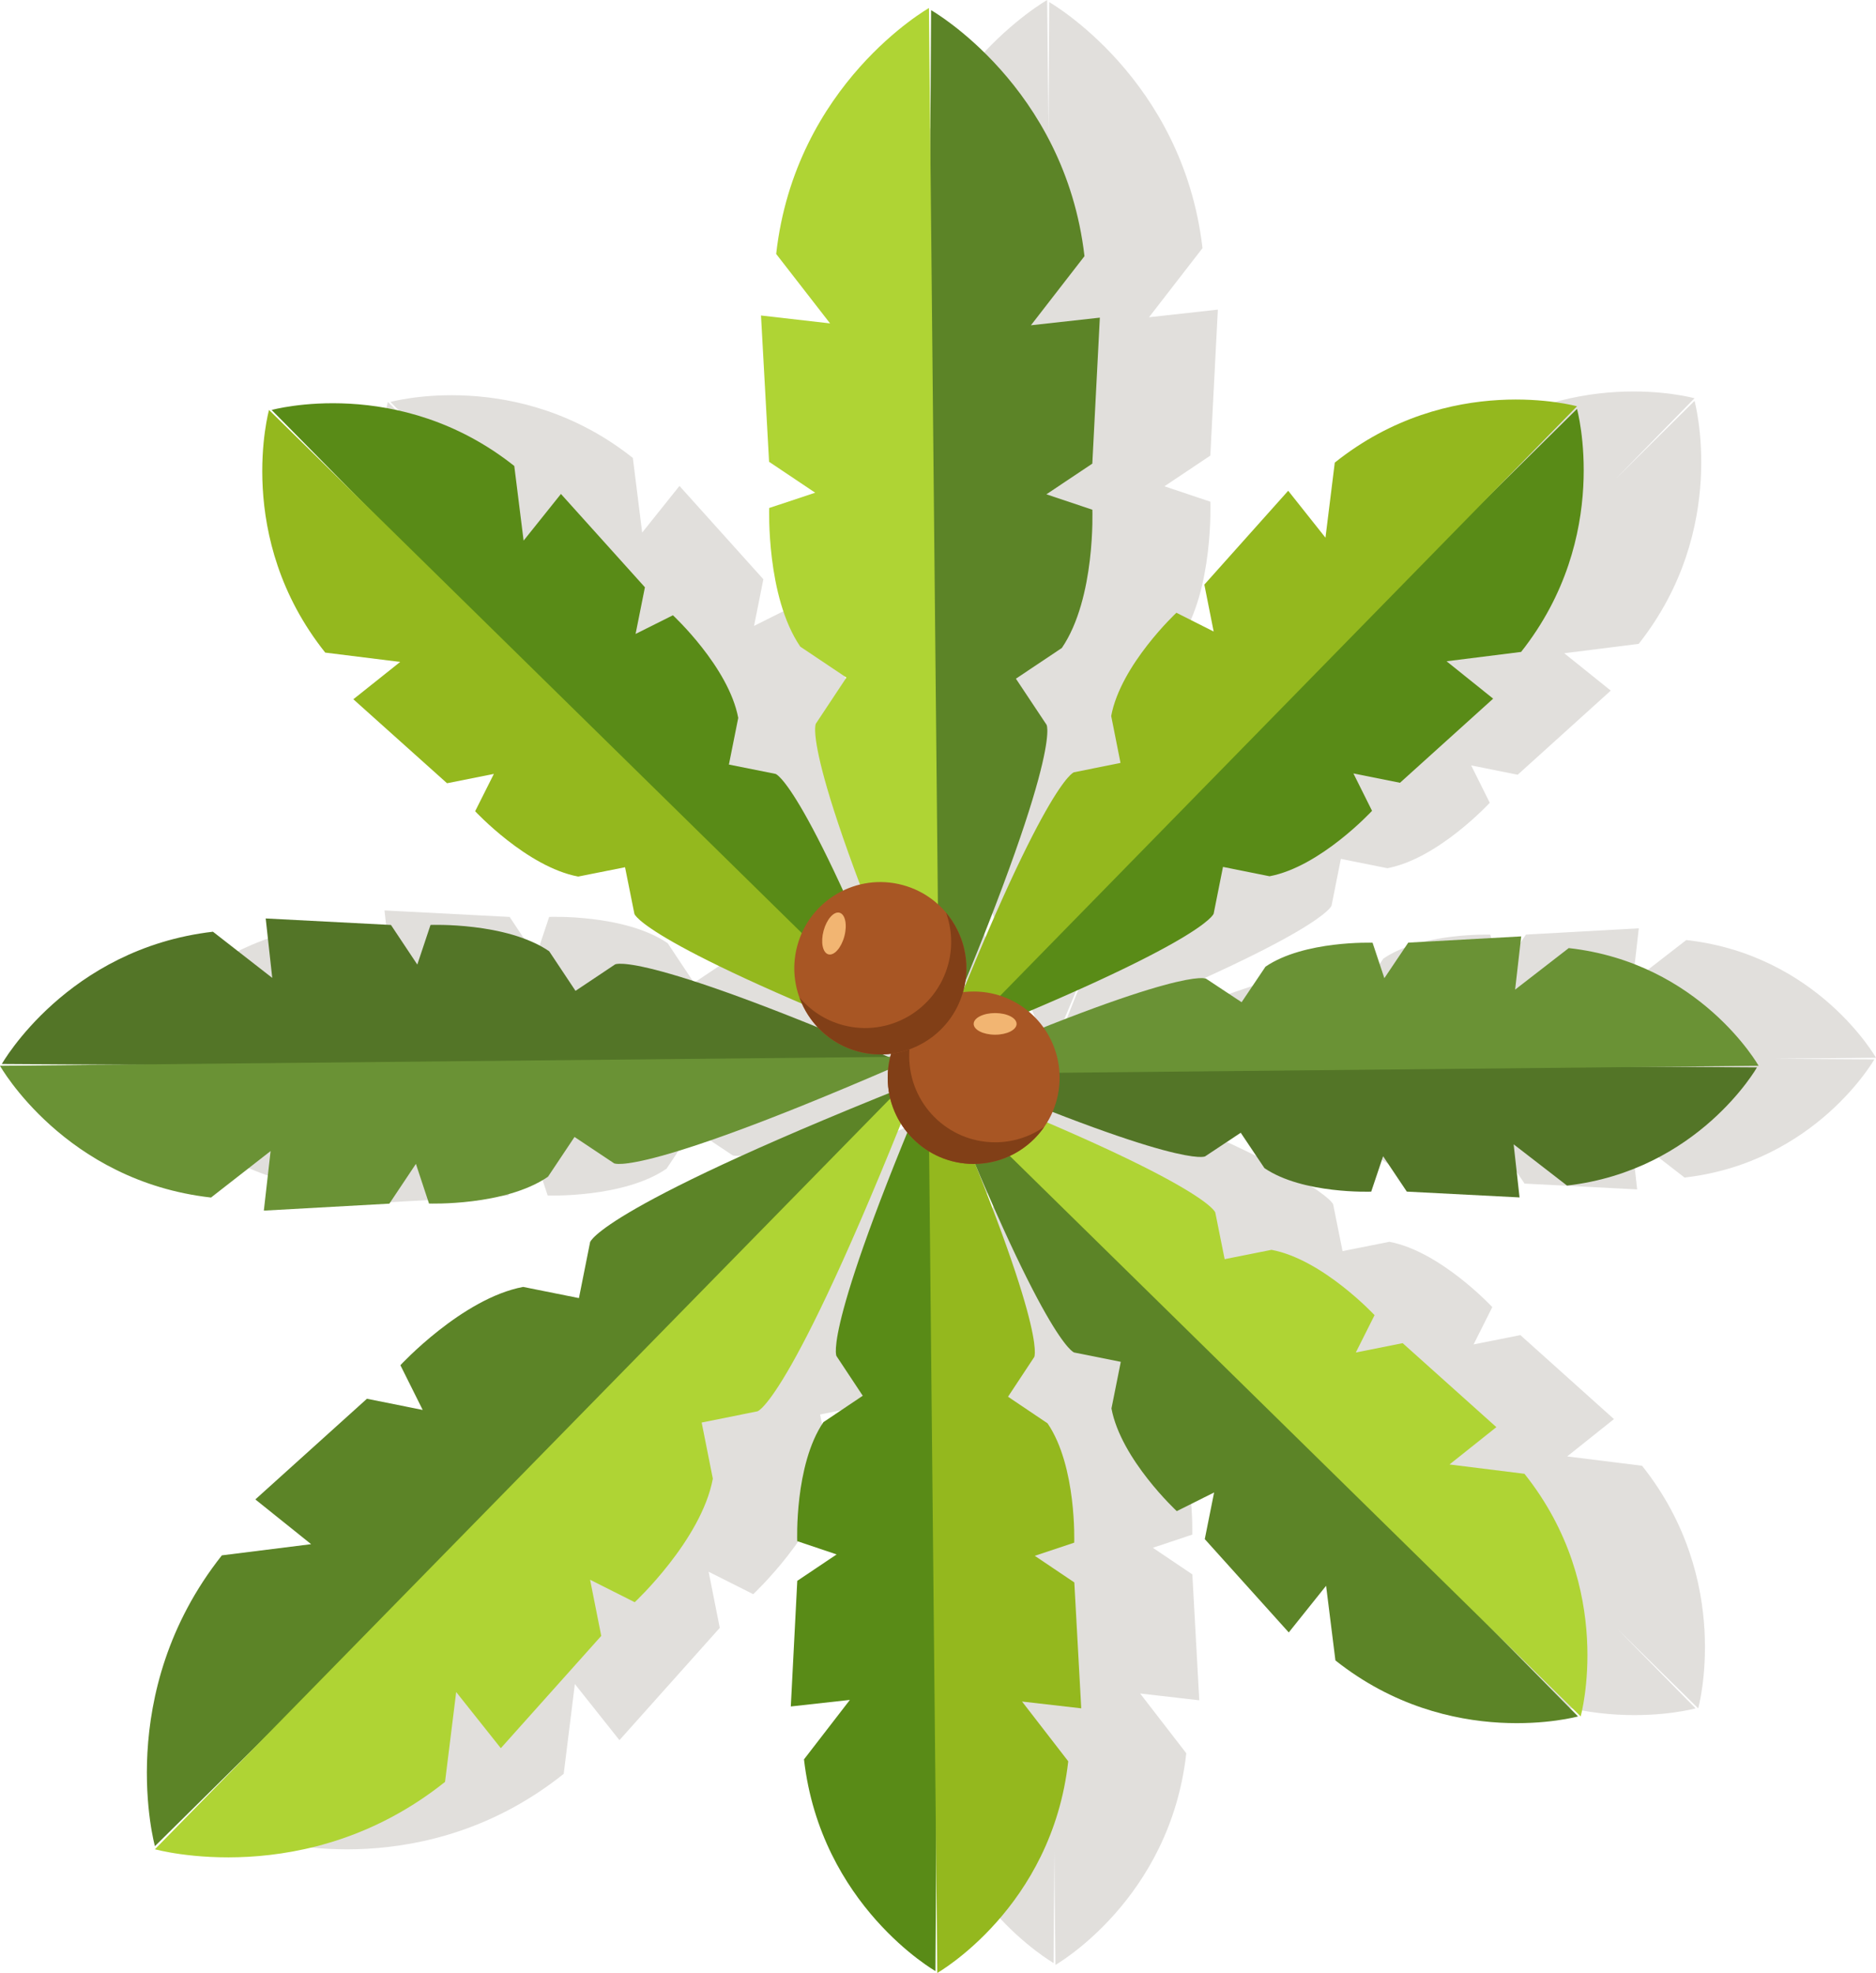
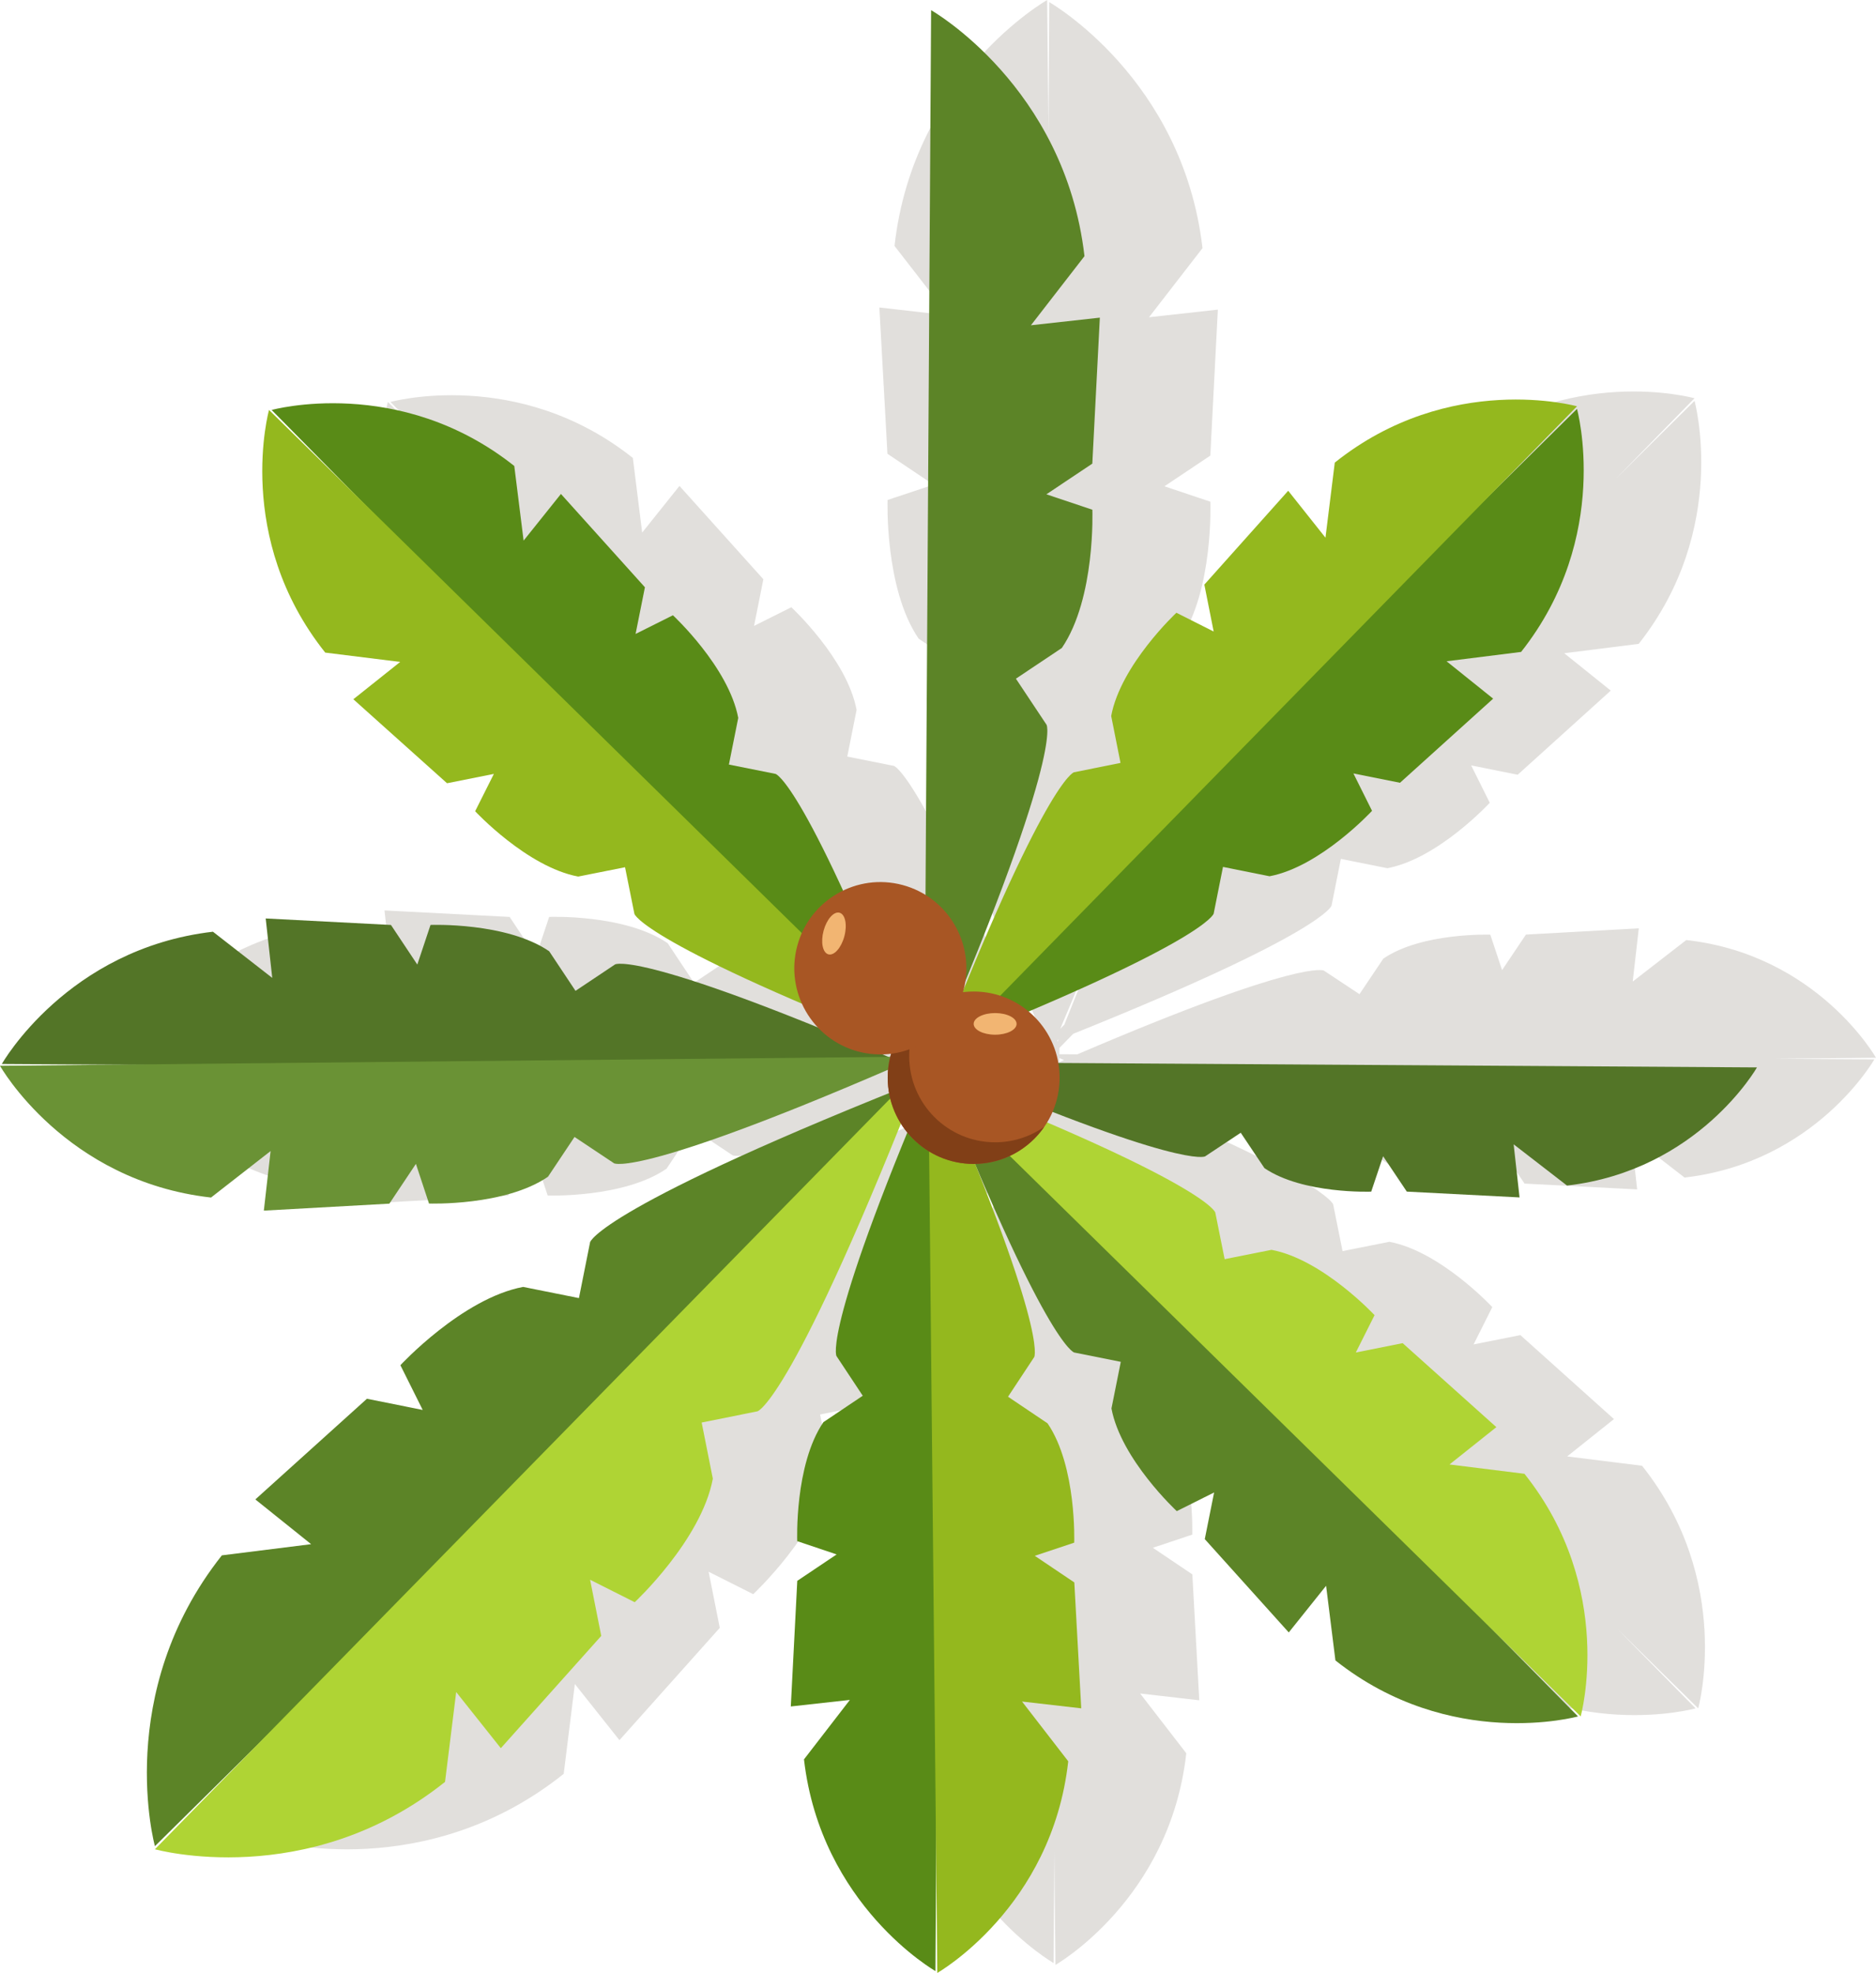
<svg xmlns="http://www.w3.org/2000/svg" version="1.1" viewBox="0 0 485 510">
  <g fill-rule="evenodd">
    <path d="m485 273.43-26.257 0.262 25.83 0.163s-15.152 26.632-49.062 30.548l-13.783-10.666 1.521 13.726-29.114-1.501-6.122-9.147-3.072 9.155s-17.64 0.685-27.578-6.079l-6.122-9.147-9.2 6.109s-5.537 3.331-63.527-21.365l-3.724 0.037 2.703 2.744c65.443 26.099 67.174 33.087 67.174 33.087l2.42 12.062 12.099-2.413c13.222 2.472 26.617 16.885 26.617 16.885l-4.84 9.65 12.099-2.413 24.197 21.711-12.098 9.649 19.357 2.412c23.687 29.761 14.519 62.719 14.519 62.719l-20.829-20.468 20.158 20.468s-32.929 9.14-62.664-14.474l-2.41-19.298-9.641 12.061-21.691-24.122 2.41-12.061-9.64 4.824s-14.402-13.354-16.871-26.534l2.41-12.062-12.051-2.412s-5.594-1.391-25.459-48.445c17.98 44.888 15.143 49.624 15.143 49.624l-6.767 10.257 10.212 6.88c7.572 11.135 6.881 30.848 6.881 30.848l-10.183 3.397 10.212 6.879 1.789 32.546-15.293-1.755 11.934 15.448c-4.223 37.883-33.821 54.71-33.821 54.71l-0.291-29.274-0.181 28.797s-29.601-16.902-33.952-54.726l11.854-15.374-15.256 1.697 1.668-32.475 10.167-6.829-10.175-3.427s-0.762-19.677 6.756-30.762l10.166-6.829-6.79-10.261s-3.702-6.177 23.747-70.863v-0.013l-4.621 4.57c-31.181 78.513-39.529 80.589-39.529 80.589l-14.409 2.903 2.882 14.514c-2.953 15.863-20.174 31.932-20.174 31.932l-11.527-5.805 2.881 14.514-25.937 29.029-11.527-14.514-2.882 23.222c-35.556 28.417-74.93 17.418-74.93 17.418l24.45-24.985-24.45 24.18s-10.92-39.504 17.291-75.176l23.056-2.892-14.41-11.565 28.819-26.023 14.41 2.892-5.764-11.566s15.954-17.276 31.701-20.24l14.41 2.892 2.882-14.457s2.063-8.375 79.986-39.65l6.357-6.496 0.016-2.567c-1.319-0.517-2.61-1.025-3.883-1.528 0.297 0.75 0.601 1.523 0.902 2.287l1.376-0.014c-0.399 0.175-0.784 0.343-1.178 0.516 0.157 0.399 0.31 0.785 0.469 1.189l-0.96-0.974c-0.756 0.331-1.509 0.66-2.249 0.983 1.285 0.556 2.585 1.12 3.915 1.7l-7.723-0.049c-64.684 27.939-70.836 24.226-70.836 24.226l-10.218-6.814-6.854 10.282c-11.093 7.626-30.731 6.93-30.731 6.93l-3.383-10.254-6.854 10.282-32.422 1.802 1.749-15.399-15.389 12.017c-37.74-4.253-54.503-34.057-54.503-34.057l29.135-0.292-28.66-0.183s16.838-29.807 54.518-34.189l15.315 11.938-1.69-15.363 32.352 1.68 6.803 10.237 3.414-10.246s19.602-0.766 30.645 6.803l6.803 10.237 10.222-6.837s6.153-3.728 70.593 23.913l5.352-0.054-3.771-3.829c-65.444-26.098-67.174-33.085-67.174-33.085l-2.42-12.062-12.099 2.412c-13.222-2.471-26.617-16.885-26.617-16.885l4.84-9.649-12.099 2.412-24.197-21.711 12.098-9.648-19.357-2.412c-23.687-29.762-14.519-62.719-14.519-62.719l20.826 20.465-20.155-20.465s32.929-9.14 62.664 14.473l2.41 19.298 9.641-12.062 21.691 24.124-2.41 12.061 9.64-4.825s14.402 13.354 16.871 26.535l-2.41 12.061 12.051 2.413s6.98 1.725 33.051 66.951l5.415 5.322 0.017-2.636c-32.37-75.447-28.068-82.622-28.068-82.622l7.894-11.918-11.913-7.994c-8.835-12.939-8.028-35.844-8.028-35.844l11.88-3.947-11.913-7.994-2.088-37.816 17.842 2.04-13.923-17.95c4.927-44.019 39.458-63.57 39.458-63.57l0.339 34.017 0.212-33.464s34.533 19.64 39.61 63.589l-13.83 17.864 17.799-1.971-1.946 37.734-11.861 7.935 11.871 3.982s0.888 22.863-7.882 35.743l-11.861 7.935 7.921 11.924s4.258 7.063-26.987 80.652l1.048-1.038c26.033-65.612 33.003-67.347 33.003-67.347l12.031-2.425-2.406-12.13c2.465-13.255 16.843-26.684 16.843-26.684l9.624 4.851-2.406-12.13 21.655-24.259 9.625 12.13 2.406-19.407c29.685-23.747 62.559-14.555 62.559-14.555l-20.409 20.875 20.409-20.203s9.117 33.013-14.437 62.823l-19.249 2.416 12.031 9.666-24.061 21.746-12.031-2.416 4.812 9.665s-13.32 14.438-26.467 16.914l-12.031-2.416-2.406 12.081s-1.721 6.998-66.783 33.136l-3.577 3.659-0.01 1.627 4.646 0.029c58.21-24.963 63.747-21.645 63.747-21.645l9.195 6.088 6.168-9.188c9.982-6.813 27.655-6.191 27.655-6.191l3.045 9.162 6.168-9.187 29.178-1.611-1.575 13.76 13.85-10.737c33.962 3.799 49.047 30.429 49.047 30.429zm-208.79 9.754c-0.344-0.856-0.69-1.718-1.042-2.597l-0.097-0.095c0.386 0.909 0.766 1.808 1.139 2.692zm-4.005-9.394c6e-3 -0.014 0.012-0.029 0.019-0.043-0.171-0.393-0.345-0.792-0.513-1.181-0.014-6e-3 -0.029-0.012-0.043-0.018 0.18 0.416 0.359 0.831 0.537 1.242zm-2.684 2.834 0.022-3.569c-0.593 1.519-1.177 3.011-1.756 4.48 0.92-0.365 1.844-0.732 2.781-1.104l-3e-3 -0.367-0.563-0.554c-0.162 0.374-0.318 0.738-0.481 1.114zm1.038-1.097-0.012-1.278c-0.156 0.361-0.313 0.723-0.47 1.088 0.16 0.063 0.322 0.127 0.482 0.19zm0.915-3.429c0.058 0.135 0.118 0.274 0.177 0.409h0.034c-0.066-0.152-0.129-0.298-0.194-0.45-6e-3 0.014-0.011 0.027-0.017 0.041zm1.925-3.238 5e-3 0.475c0.073-0.186 0.148-0.379 0.221-0.564-0.074 0.029-0.151 0.059-0.226 0.089zm0.472 4.637-7e-3 1.063c0.413-0.179 0.825-0.358 1.232-0.534-0.402-0.173-0.817-0.353-1.225-0.529z" fill="#392b15" opacity=".149" />
    <path d="m241.51 274.84 166.46 168.86s-32.961 9.14-62.726-14.473l-2.412-19.298-9.65 12.061-21.713-24.123 2.412-12.061-9.65 4.824s-14.415-13.353-16.887-26.534l2.412-12.061-12.063-2.413s-7.533-1.849-36.188-74.78z" fill="#5c8427" />
    <path d="m239.1 277.25 169.55 166.45s9.177-32.957-14.533-62.719l-19.377-2.412 12.111-9.649-24.222-21.71-12.11 2.412 4.844-9.649s-13.408-14.414-26.643-16.886l-12.111 2.413-2.422-12.062s-1.856-7.532-75.086-36.184z" fill="#afd434" />
    <path d="m236.69 274.84-166.46-168.86s32.961-9.14 62.726 14.474l2.412 19.297 9.65-12.061 21.713 24.122-2.413 12.062 9.651-4.825s14.415 13.354 16.887 26.535l-2.412 12.062 12.062 2.412s7.534 1.848 36.188 74.78z" fill="#598b17" />
    <path d="m239.1 272.43-169.55-166.45s-9.177 32.958 14.533 62.719l19.377 2.412-12.111 9.649 24.222 21.71 12.11-2.412-4.844 9.649s13.408 14.414 26.643 16.886l12.111-2.412 2.422 12.061s1.856 7.532 75.086 36.184z" fill="#94b81e" />
    <path d="m241.02 274.58 213.21 1.348s-15.168 26.633-49.111 30.547l-13.797-10.665 1.523 13.726-29.143-1.5-6.128-9.148-3.076 9.155s-17.657 0.685-27.605-6.078l-6.128-9.147-9.209 6.109s-5.968 3.598-70.54-24.347z" fill="#537527" />
-     <path d="m241.02 277.64 213.64-2.126s-15.1-26.63-49.096-30.43l-13.863 10.737 1.575-13.76-29.206 1.611-6.174 9.188-3.048-9.163s-17.69-0.622-27.683 6.192l-6.174 9.187-9.204-6.088s-5.967-3.584-70.77 24.652z" fill="#6a9235" />
    <path d="m239.1 272.42 168.6-166.72s9.126 33.013-14.451 62.824l-19.268 2.416 12.043 9.665-24.086 21.747-12.042-2.417 4.817 9.665s-13.333 14.438-26.494 16.914l-12.042-2.416-2.409 12.081s-1.846 7.545-74.664 36.244z" fill="#598b17" />
    <path d="m241.51 274.84 166.19-169.81s-32.906-9.192-62.621 14.555l-2.409 19.407-9.634-12.129-21.676 24.258 2.408 12.13-9.634-4.852s-14.392 13.43-16.86 26.685l2.409 12.13-12.043 2.426s-7.52 1.858-36.127 75.202z" fill="#94b81e" />
    <path d="m241.99 277.73-201.94 199.51s-10.93-39.504 17.309-75.176l23.078-2.891-14.424-11.566 28.848-26.023 14.424 2.892-5.77-11.566s15.97-17.277 31.733-20.239l14.424 2.891 2.885-14.457s2.21-9.028 89.428-43.371z" fill="#5c8427" />
    <path d="m239.1 274.84-199.05 203.2s39.414 10.999 75.004-17.417l2.885-23.223 11.539 14.514 25.963-29.029-2.884-14.514 11.539 5.806s17.237-16.07 20.193-31.932l-2.885-14.514 14.424-2.904s9.008-2.224 43.272-89.989z" fill="#afd434" />
    <path d="m237.4 276.55-236.92-1.511s16.855-29.805 54.572-34.188l15.331 11.938-1.692-15.363 32.384 1.68 6.81 10.237 3.417-10.246s19.622-0.766 30.676 6.803l6.809 10.237 10.233-6.836s6.632-4.028 78.384 27.249z" fill="#537527" />
    <path d="m237.4 273.13-237.4 2.38s16.779 29.804 54.556 34.057l15.405-12.018-1.751 15.4 32.455-1.803 6.86-10.282 3.387 10.253s19.658 0.697 30.761-6.928l6.861-10.283 10.228 6.813s6.63 4.012 78.64-27.589z" fill="#6a9235" />
    <path d="m243.34 271.94-1.501 237.59s-29.629-16.902-33.985-54.726l11.866-15.374-15.272 1.696 1.671-32.475 10.176-6.828-10.185-3.428s-0.762-19.677 6.763-30.762l10.176-6.828-6.796-10.262s-4.004-6.651 27.087-78.605z" fill="#598b17" />
    <path d="m239.95 271.94 2.366 238.07s29.628-16.827 33.855-54.71l-11.946-15.449 15.308 1.757-1.791-32.546-10.222-6.88 10.193-3.396s0.692-19.714-6.888-30.849l-10.221-6.88 6.773-10.257s3.987-6.649-27.427-78.861z" fill="#94b81e" />
    <path d="m238.97 278.7 1.75-276.07s34.568 19.64 39.65 63.59l-13.844 17.863 17.817-1.971-1.948 37.735-11.873 7.934 11.883 3.982s0.889 22.863-7.89 35.743l-11.873 7.935 7.929 11.924s4.672 7.727-31.601 91.334z" fill="#5c8427" />
-     <path d="m242.92 278.71-2.76-276.63s-34.565 19.552-39.497 63.571l13.936 17.949-17.859-2.04 2.09 37.817 11.925 7.993-11.892 3.948s-0.807 22.905 8.036 35.843l11.925 7.994-7.902 11.918s-4.652 7.725 31.998 91.633z" fill="#afd434" />
    <path d="m251.72 256.31c12.271 0 22.218 9.976 22.218 22.282 0 12.305-9.947 22.281-22.218 22.281s-22.219-9.976-22.219-22.281c0-12.306 9.948-22.282 22.219-22.282z" fill="#a85624" />
    <path d="m235.06 273.02c0 12.297 9.948 22.266 22.219 22.266 4.724 0 9.095-1.488 12.696-4.007-4.012 5.798-10.688 9.601-18.258 9.601-12.271 0-22.219-9.976-22.219-22.281 0-7.585 3.787-14.275 9.56-18.299-2.513 3.607-3.998 7.987-3.998 12.72z" fill="#813f17" />
    <path d="m257.27 261.88c3.063 0 5.546 1.252 5.546 2.797 0 1.544-2.483 2.797-5.546 2.797-3.064 0-5.547-1.253-5.547-2.797 0-1.545 2.483-2.797 5.547-2.797z" fill="#f2b572" />
    <path d="m206.11 244.53c3.179-11.883 15.374-18.935 27.239-15.751 11.864 3.184 18.904 15.398 15.726 27.281-3.18 11.883-15.374 18.934-27.239 15.751-11.864-3.184-18.905-15.398-15.726-27.281z" fill="#a85624" />
-     <path d="m217.91 264.99c11.864 3.184 24.059-3.868 27.238-15.75 1.222-4.567 0.922-9.178-0.569-13.312 4.531 5.383 6.458 12.816 4.501 20.132-3.18 11.883-15.374 18.934-27.239 15.751-7.304-1.961-12.768-7.349-15.157-13.971 2.829 3.361 6.666 5.926 11.226 7.15z" fill="#813f17" />
    <path d="m212.92 240.6c0.795-2.971 2.641-5.056 4.124-4.658s2.041 3.129 1.246 6.099c-0.794 2.972-2.641 5.056-4.124 4.659-1.483-0.398-2.041-3.129-1.246-6.1z" fill="#f2b572" />
  </g>
</svg>